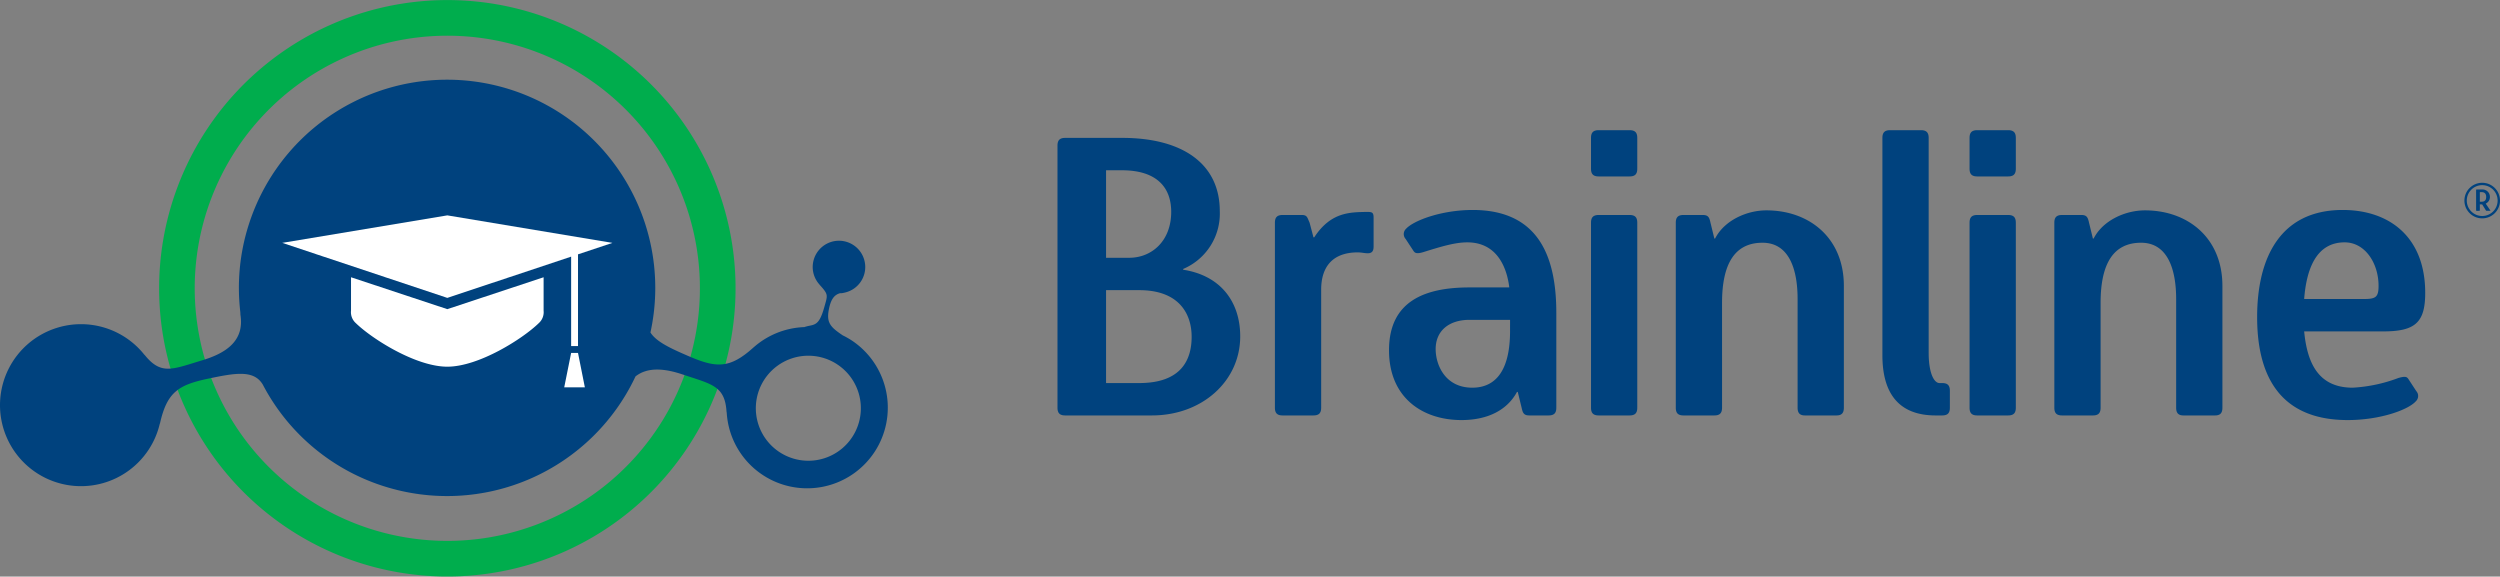
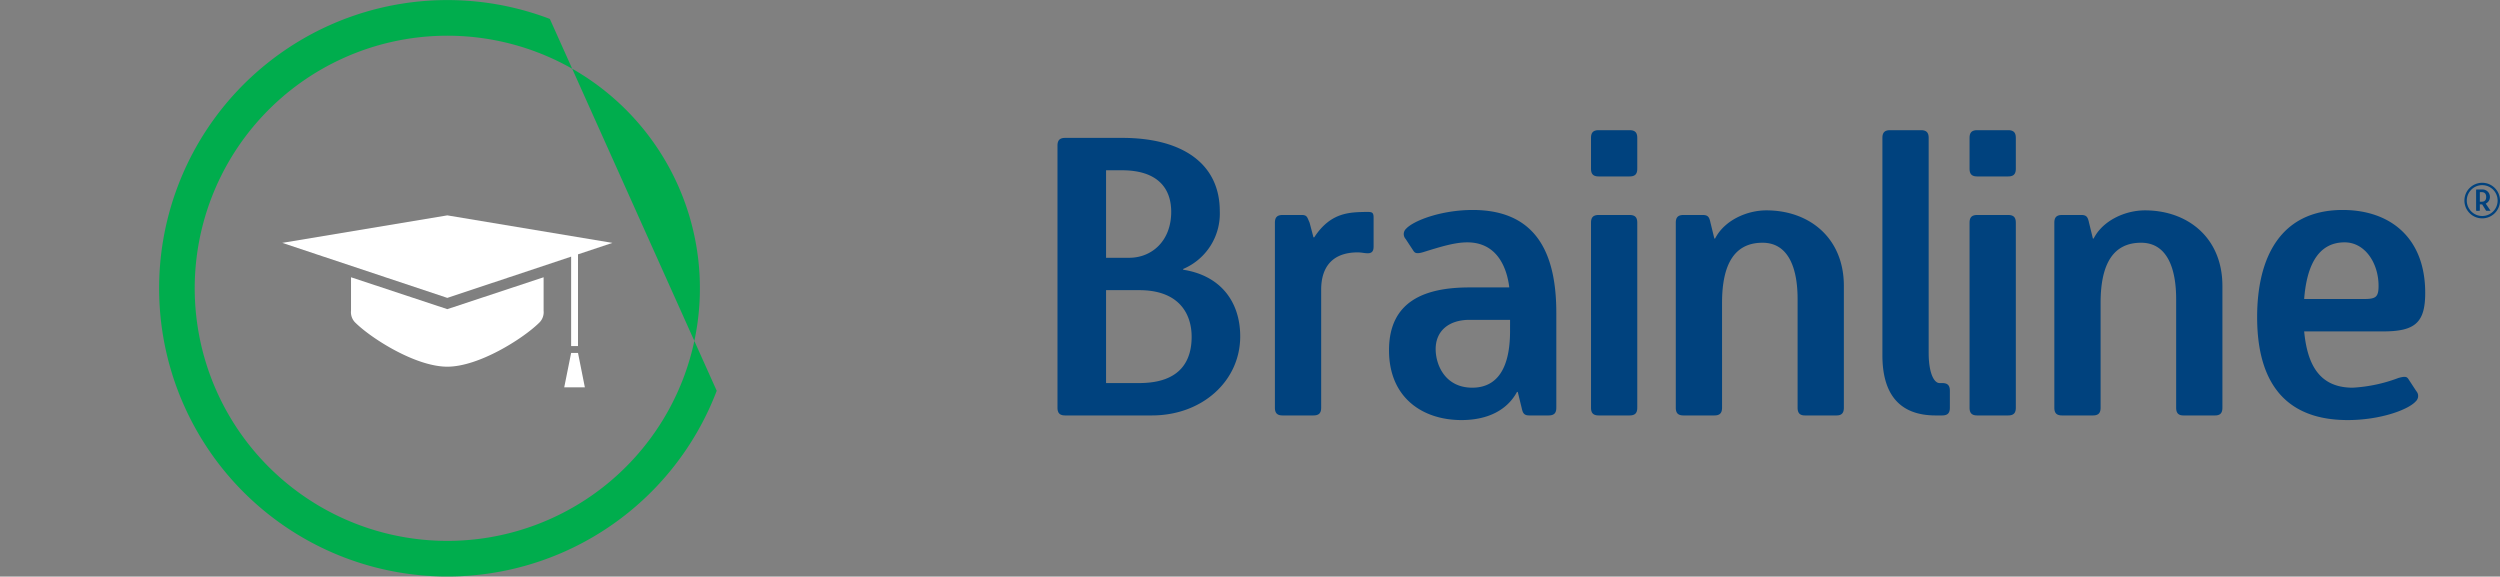
<svg xmlns="http://www.w3.org/2000/svg" width="421.542" height="97.225" viewBox="0 0 421.542 97.225">
  <rect x="0" y="0" width="421.542" height="97.225" fill="#808080" stroke="none" />
  <g id="brainlinelogo" transform="translate(-755.421 108.538)">
-     <path id="Path_75" data-name="Path 75" d="M858.819-48.29a42.585,42.585,0,0,1-54.95,24.661,42.588,42.588,0,0,1-24.663-54.95,42.6,42.6,0,0,1,54.956-24.663A42.589,42.589,0,0,1,858.819-48.29M836.3-108.858a48.6,48.6,0,0,0-62.705,28.144,48.6,48.6,0,0,0,28.139,62.7,48.6,48.6,0,0,0,62.705-28.139A48.6,48.6,0,0,0,836.3-108.858" transform="translate(11.832 3.508)" fill="#00ad4d" />
-     <path id="Path_76" data-name="Path 76" d="M898.443-54.905a8.859,8.859,0,0,1-.956,12.489A8.857,8.857,0,0,1,885-43.372a8.852,8.852,0,0,1,.954-12.482,8.854,8.854,0,0,1,12.487.949M901.291-73.4a4.428,4.428,0,0,0-4.857-3.957,4.434,4.434,0,0,0-3.954,4.863,4.393,4.393,0,0,0,1.131,2.511l-.023-.009c1.566,1.727,1.41,1.718.8,3.893-.958,3.393-1.763,2.733-3.349,3.282a13.609,13.609,0,0,0-8.516,3.393l0-.007c-4.1,3.719-6.384,3.521-11.193,1.425-2.95-1.28-5.235-2.346-6.234-3.9a35.107,35.107,0,0,0-23.536-40.941,35.108,35.108,0,0,0-44.168,22.669A34.949,34.949,0,0,0,796-64.9l-.129-.48c1.043,4.825-2.35,6.962-6.359,8.163-5.018,1.507-6.925,2.57-9.728-.943l.009.041A13.648,13.648,0,0,0,764.733-62.6a13.653,13.653,0,0,0-8.6,17.291,13.655,13.655,0,0,0,17.3,8.6,13.637,13.637,0,0,0,8.942-9.869l.011.045c1.2-5.4,3.179-6.56,8.317-7.628,4.414-.924,7.547-1.473,9.035,1.049a34.983,34.983,0,0,0,20.327,17.1,35.1,35.1,0,0,0,42.515-18.494c2.119-1.666,5.049-1.3,7.961-.319,4.969,1.668,7.138,1.9,7.394,6.39l.02-.043a13.557,13.557,0,0,0,6,10.544,13.6,13.6,0,0,0,18.868-3.737,13.6,13.6,0,0,0-3.741-18.866,13.652,13.652,0,0,0-1.552-.882c-2.067-1.389-2.77-2.119-2.361-4.308.331-1.743.884-2.522,1.91-2.81.088,0,.174.009.263,0a4.355,4.355,0,0,0,.669-.138l.021,0-.007,0a4.414,4.414,0,0,0,3.268-4.718" transform="translate(0 9.434)" fill="#00427e" />
+     <path id="Path_75" data-name="Path 75" d="M858.819-48.29a42.585,42.585,0,0,1-54.95,24.661,42.588,42.588,0,0,1-24.663-54.95,42.6,42.6,0,0,1,54.956-24.663A42.589,42.589,0,0,1,858.819-48.29M836.3-108.858a48.6,48.6,0,0,0-62.705,28.144,48.6,48.6,0,0,0,28.139,62.7,48.6,48.6,0,0,0,62.705-28.139" transform="translate(11.832 3.508)" fill="#00ad4d" />
    <path id="Path_77" data-name="Path 77" d="M793.609-81.32v5.638a2.469,2.469,0,0,0,.816,2.1c2.706,2.631,10.1,7.34,15.421,7.34s12.718-4.709,15.421-7.34a2.469,2.469,0,0,0,.816-2.1V-81.32l-16.237,5.377ZM830.725-84.8V-69.72h1.158V-85.186l5.8-1.933-27.837-4.637-27.837,4.637,27.837,9.278Zm1.158,16.239,1.156,5.8H829.56l1.165-5.8Z" transform="translate(20.999 19.533)" fill="#fff" />
    <path id="Path_170" data-name="Path 170" d="M19.175,0C27.625,0,34.06-5.785,34.06-13.325c0-5.85-3.315-10.27-9.62-11.245v-.13a10.13,10.13,0,0,0,6.175-9.75c0-8-6.305-12.35-16.445-12.35H4.55c-.91,0-1.3.39-1.3,1.3V-1.3c0,.91.39,1.3,1.3,1.3ZM11.44-26.585V-41.34h2.665c5.785,0,8.32,2.8,8.32,7.02,0,4.875-3.25,7.735-7.085,7.735Zm0,21.125V-21.125h5.59c6.76,0,8.84,4.03,8.84,7.865,0,3.9-1.755,7.8-8.84,7.8ZM46.41,0c.91,0,1.3-.39,1.3-1.3V-21.19c0-4.1,2.145-6.305,6.175-6.305,1.235,0,2.665.715,2.665-.975v-4.875c0-.91-.26-.975-1.17-.975-2.8.065-6.045,0-8.84,4.29h-.13l-.65-2.47c-.39-.845-.39-1.3-1.3-1.3H41.21c-.91,0-1.3.39-1.3,1.3V-1.3c0,.91.39,1.3,1.3,1.3ZM86.06,0c.91,0,1.3-.39,1.3-1.3V-17.29c0-9.3-2.86-17.355-14.105-17.355-5.2,0-9.945,1.755-11.245,3.185a1.219,1.219,0,0,0-.065,1.69l1.365,2.08c.2.26.455.52,1.69.13,2.925-.91,5.265-1.625,7.345-1.625,5.395,0,6.76,4.875,7.085,7.6H72.735c-7.41,0-13.585,2.21-13.585,10.6C59.15-2.99,64.805.78,71.37.78c4.355,0,7.67-1.625,9.36-4.745h.13L81.51-1.3c.195.91.39,1.3,1.3,1.3Zm-6.5-14.235c0,6.63-2.4,9.555-6.37,9.555-4.615,0-6.175-3.9-6.175-6.5,0-3.12,2.275-4.94,5.72-4.94H79.56ZM99.71-40.3c.91,0,1.3-.39,1.3-1.3v-5.2c0-.91-.39-1.3-1.3-1.3h-5.2c-.91,0-1.3.39-1.3,1.3v5.2c0,.91.39,1.3,1.3,1.3Zm0,40.3c.91,0,1.3-.39,1.3-1.3V-32.5c0-.91-.39-1.3-1.3-1.3h-5.2c-.91,0-1.3.39-1.3,1.3V-1.3c0,.91.39,1.3,1.3,1.3Zm34.9,0c.845,0,1.235-.39,1.235-1.3V-21.84c0-8.125-5.85-12.74-13.065-12.74-3.315,0-7.085,1.69-8.645,4.745h-.13l-.65-2.665c-.195-.91-.39-1.3-1.3-1.3h-3.25c-.91,0-1.3.39-1.3,1.3V-1.3c0,.91.39,1.3,1.3,1.3h5.2c.91,0,1.3-.39,1.3-1.3V-18.98c0-6.695,2.21-10.14,6.825-10.14,4.485,0,5.915,4.485,5.915,9.49V-1.3c0,.91.39,1.3,1.235,1.3Zm17.81,0c.91,0,1.3-.39,1.3-1.3V-4.16c0-.91-.39-1.3-1.3-1.3h-.455c-.845,0-1.82-1.495-1.82-5.135V-46.8c0-.91-.39-1.3-1.3-1.3h-5.2c-.91,0-1.3.39-1.3,1.3v36.66c0,6.825,3.12,10.14,8.97,10.14ZM163.54-40.3c.91,0,1.3-.39,1.3-1.3v-5.2c0-.91-.39-1.3-1.3-1.3h-5.2c-.91,0-1.3.39-1.3,1.3v5.2c0,.91.39,1.3,1.3,1.3Zm0,40.3c.91,0,1.3-.39,1.3-1.3V-32.5c0-.91-.39-1.3-1.3-1.3h-5.2c-.91,0-1.3.39-1.3,1.3V-1.3c0,.91.39,1.3,1.3,1.3Zm34.9,0c.845,0,1.235-.39,1.235-1.3V-21.84c0-8.125-5.85-12.74-13.065-12.74-3.315,0-7.085,1.69-8.645,4.745h-.13l-.65-2.665c-.2-.91-.39-1.3-1.3-1.3h-3.25c-.91,0-1.3.39-1.3,1.3V-1.3c0,.91.39,1.3,1.3,1.3h5.2c.91,0,1.3-.39,1.3-1.3V-18.98c0-6.695,2.21-10.14,6.825-10.14,4.485,0,5.915,4.485,5.915,9.49V-1.3c0,.91.39,1.3,1.235,1.3ZM231.01-6.175c-.195-.26-.39-.52-1.69-.13a25.75,25.75,0,0,1-7.67,1.625c-5.72,0-7.67-4.03-8.19-9.49h13.325c5.4,0,7.085-1.495,7.085-6.5,0-9.425-6.045-13.975-13.91-13.975-10.53,0-14.43,8.06-14.43,18.07C205.53-7.475,208.78.78,220.8.78c5.525,0,10.27-1.755,11.505-3.185a1.219,1.219,0,0,0,.065-1.69ZM213.46-19.63c.39-5.135,2.08-9.555,6.825-9.555,3.445,0,5.72,3.51,5.72,7.345,0,1.95-.52,2.21-2.535,2.21Z" transform="translate(930.482 -38.488)" fill="#00427e" />
    <path id="Path_171" data-name="Path 171" d="M.5-4.6a3,3,0,0,0,3,3,3,3,0,0,0,3-3,3,3,0,0,0-3-3A3,3,0,0,0,.5-4.6Zm.4,0A2.6,2.6,0,0,1,3.5-7.2,2.6,2.6,0,0,1,6.1-4.6,2.6,2.6,0,0,1,3.5-2,2.6,2.6,0,0,1,.9-4.6ZM4.82-2.87c.08,0,.08-.02.04-.08L4.09-4.09A1.211,1.211,0,0,0,4.8-5.21,1.241,1.241,0,0,0,3.52-6.47H2.57c-.07,0-.1.03-.1.1v3.4c0,.07.03.1.1.1H3c.07,0,.1-.03.1-.1v-.99h.39l.63,1.01a.156.156,0,0,0,.15.08ZM3.1-4.41V-6.02h.32c.49,0,.75.27.75.81s-.26.8-.75.8Z" transform="translate(1170.463 -70.118)" fill="#00427e" />
  </g>
</svg>